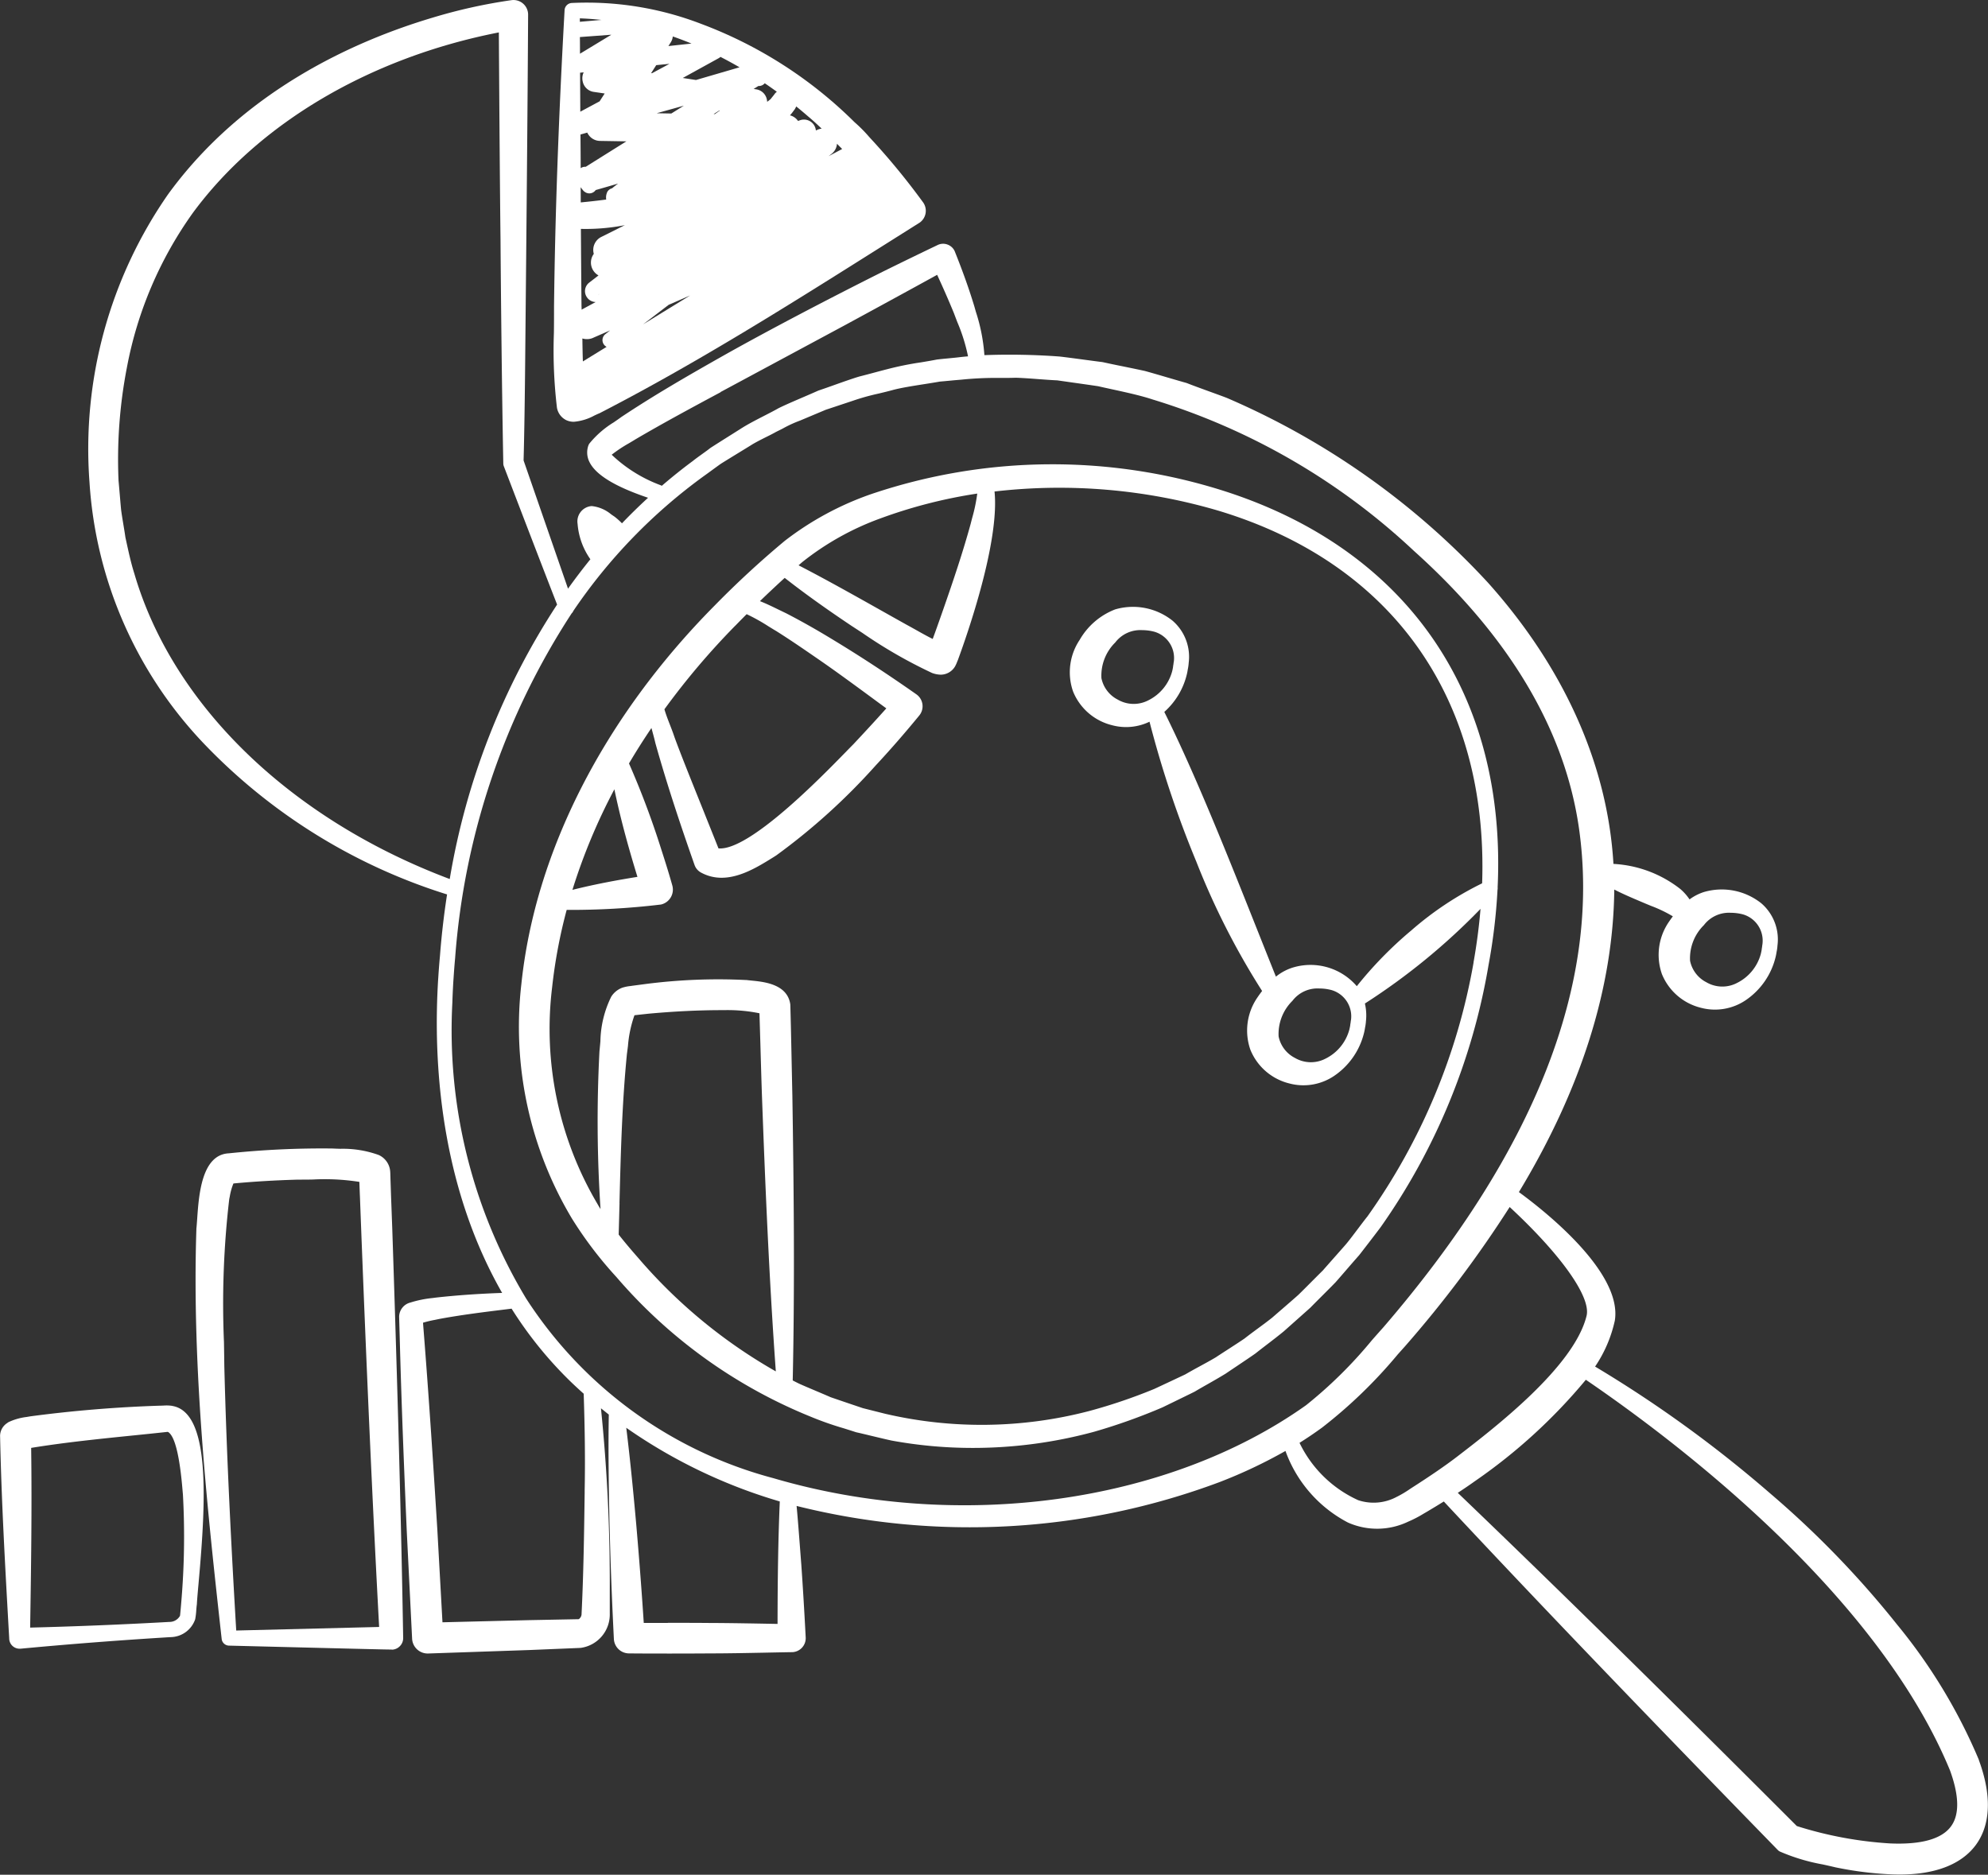
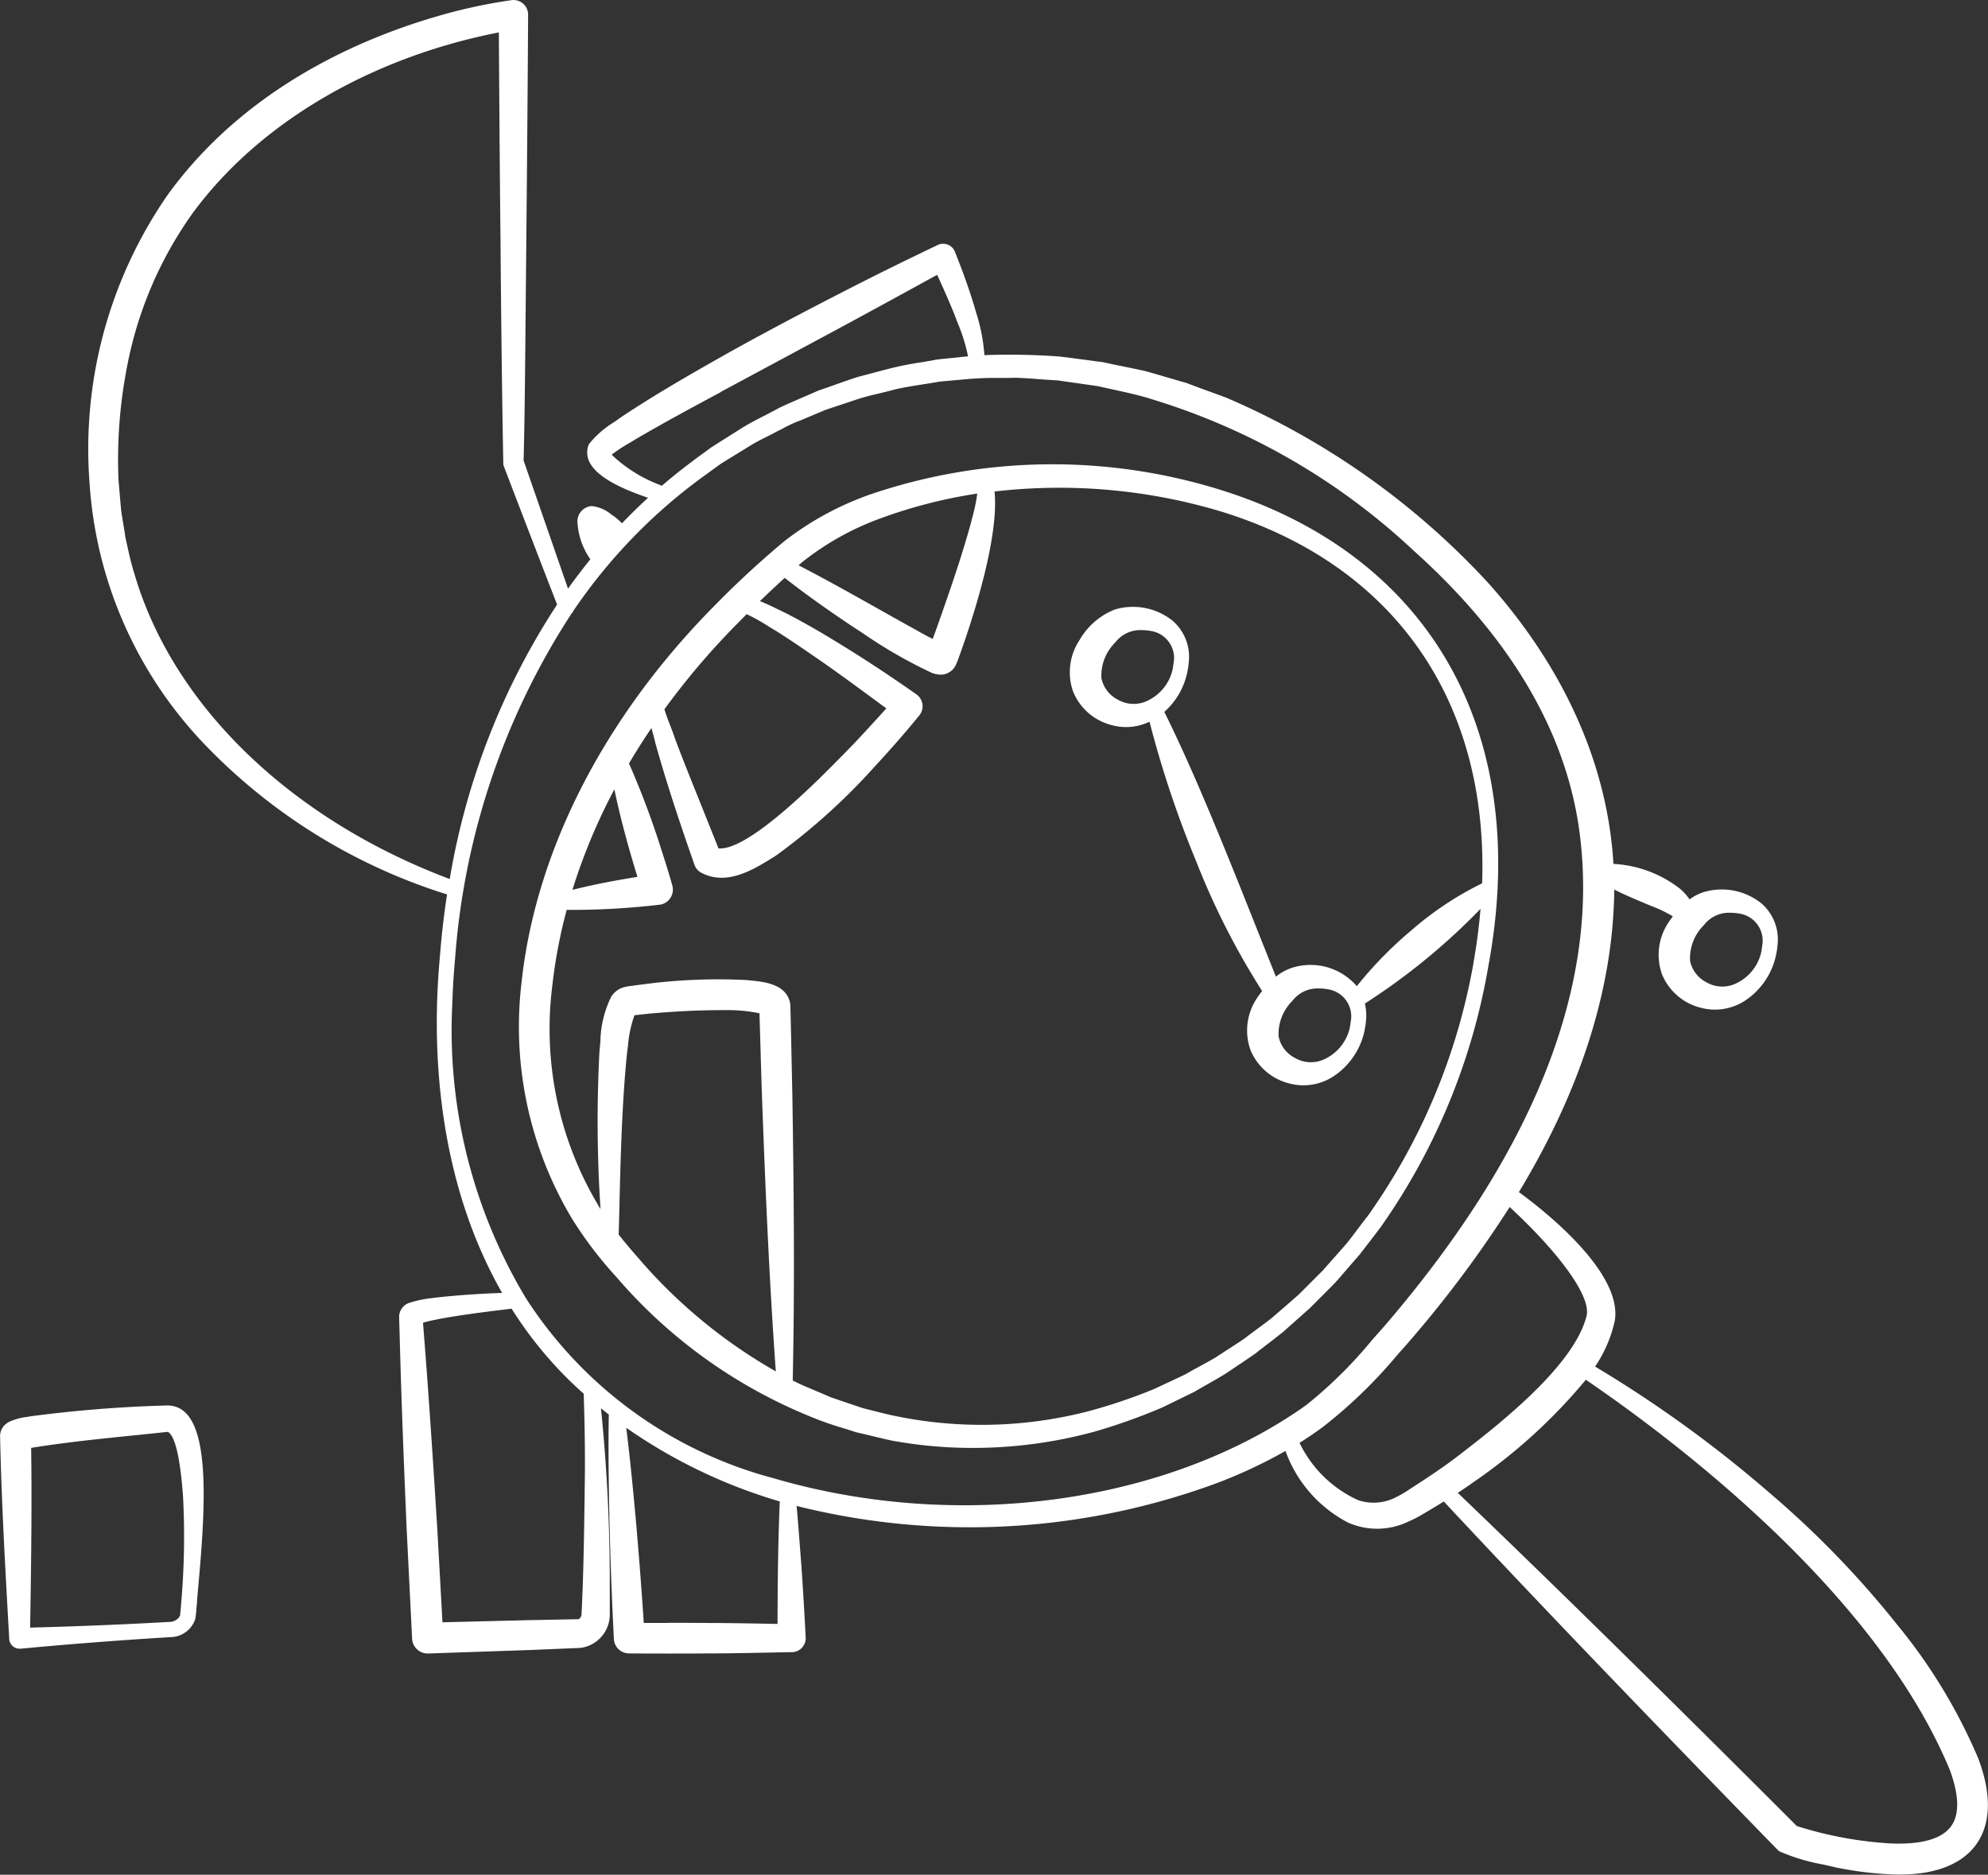
<svg xmlns="http://www.w3.org/2000/svg" id="Groupe_3776" data-name="Groupe 3776" width="126.813" height="119.592" viewBox="0 0 126.813 119.592">
  <rect x="0" y="0" width="126.813" height="119.592" fill="#333333" stroke="none" />
  <path id="Tracé_5821" data-name="Tracé 5821" d="M139.222,155.539a37.13,37.13,0,0,0,4.341-1.55l.662-.322c.5-.244,1.093-.531,1.372-.671l.03-.016c.268-.16.552-.321.838-.483.375-.214.764-.435,1.14-.667.159-.109.4-.271.665-.448.446-.3.952-.637,1.232-.838.242-.193.5-.39.758-.588.345-.264.7-.537,1.039-.816l.626-.557c.394-.351.834-.741,1.058-.942l.025-.024c.159-.164.436-.441.722-.727.332-.331.675-.675.88-.888.154-.174.431-.495.712-.819.3-.348.607-.7.785-.9.363-.466,1.057-1.366,1.38-1.8a40.77,40.77,0,0,0,6.873-16.7,36.822,36.822,0,0,0,.574-4.81.482.482,0,0,0,.008-.158c.576-12.308-5.756-21.513-17.389-25.264a36.068,36.068,0,0,0-22.586.184,19.405,19.405,0,0,0-5.5,2.978A60.08,60.08,0,0,0,115,102.835c-7.075,7.141-11.454,15.715-12.333,24.144a23.822,23.822,0,0,0,3.233,14.978,25.084,25.084,0,0,0,2.821,3.708,32.336,32.336,0,0,0,12.356,8.9,20.432,20.432,0,0,0,2.159.761c.273.086.532.167.756.241a.465.465,0,0,0,.05.014c.218.047.575.133.947.223.487.117.99.237,1.282.3a28.676,28.676,0,0,0,5.2.472,29.516,29.516,0,0,0,7.745-1.035M163.409,125.6v0a39.738,39.738,0,0,1-6.779,16.218c-.151.184-.366.47-.591.768-.288.382-.586.778-.775,1-.143.166-.415.472-.692.785-.3.34-.611.689-.778.883-.172.168-.45.446-.733.73-.323.325-.654.657-.83.826-.219.2-.643.564-1.029.9-.261.224-.5.434-.641.555-.286.228-.607.465-.918.694s-.593.438-.844.636c-.254.176-.742.491-1.178.773-.272.175-.523.339-.668.435-.315.187-.654.372-.993.556-.32.174-.64.349-.94.525-.445.211-1.561.734-1.978.928a34.316,34.316,0,0,1-4.169,1.414,27.142,27.142,0,0,1-13,.171l-1.419-.357c-.476-.159-1.6-.541-2.062-.7-.211-.095-.558-.241-.916-.393-.419-.177-.855-.361-1.089-.469q-.207-.1-.411-.207c.134-6.158.068-12.373-.023-18.182-.013-.562-.027-1.26-.043-1.995-.027-1.329-.057-2.782-.087-3.782a.46.46,0,0,0-.006-.06c-.2-1.263-1.667-1.409-2.457-1.488-.118-.012-.228-.022-.322-.036l-.037,0a36.138,36.138,0,0,0-6.451.259l-.81.107c-.036.006-.08.013-.128.019a2.489,2.489,0,0,0-.52.109,1.423,1.423,0,0,0-.676.543l-.021.034a6.7,6.7,0,0,0-.687,2.838c-.018.2-.036.41-.06.638a85.4,85.4,0,0,0,.068,10.064q-.11-.176-.209-.35a21.929,21.929,0,0,1-2.878-13.8,32.709,32.709,0,0,1,.928-4.935,48.183,48.183,0,0,0,5.984-.339.48.48,0,0,0,.077-.015.978.978,0,0,0,.672-1.223c-.187-.664-.408-1.385-.673-2.2a53.97,53.97,0,0,0-2.085-5.565c.449-.761.928-1.518,1.432-2.261l.064.235c.064.235.128.469.186.724.8,2.862,1.756,5.662,2.5,7.78a.887.887,0,0,0,.394.472c1.631.9,3.359-.174,4.621-.959l.2-.127a40.236,40.236,0,0,0,6.332-5.728c.9-.966,1.814-2.009,2.775-3.18a.93.93,0,0,0-.17-1.364c-1.869-1.312-3.646-2.474-5.433-3.552-.962-.585-1.919-1.124-2.859-1.611-.138-.066-.276-.134-.414-.2-.413-.2-.835-.411-1.275-.583.521-.506,1.05-1,1.579-1.484,1.276,1,2.679,2,4.278,3.069l.656.427a30.791,30.791,0,0,0,4.468,2.571,1.686,1.686,0,0,0,.562.108,1.065,1.065,0,0,0,.892-.51,1.951,1.951,0,0,0,.134-.285c.013-.032.025-.063.037-.089a.4.4,0,0,0,.016-.037c.655-1.78,2.666-7.579,2.342-10.764A35.9,35.9,0,0,1,147.169,96.8c11.081,3.357,17.185,12.008,16.784,23.759a20.627,20.627,0,0,0-4.513,3,24.932,24.932,0,0,0-3.482,3.562,3.886,3.886,0,0,0-4.1-1.183,3.24,3.24,0,0,0-1.059.574c-.357-.889-.729-1.826-1.114-2.792-1.885-4.741-4.015-10.1-6.006-14.095a4.662,4.662,0,0,0,1.438-2.4c.026-.1.044-.208.06-.312v0a3.015,3.015,0,0,0,.055-.375h0v-.013s0,0,0-.007a3.047,3.047,0,0,0-1.026-2.712,4.053,4.053,0,0,0-3.659-.722,4.459,4.459,0,0,0-2.267,1.946,3.714,3.714,0,0,0-.42,3.293,3.614,3.614,0,0,0,2.476,2.147,3.438,3.438,0,0,0,2.4-.221,66.868,66.868,0,0,0,2.988,8.934,47.771,47.771,0,0,0,4.194,8.244q-.166.214-.328.456a3.714,3.714,0,0,0-.42,3.293,3.614,3.614,0,0,0,2.476,2.147,3.5,3.5,0,0,0,2.861-.476,4.642,4.642,0,0,0,1.912-2.746c.028-.11.048-.22.065-.332v0a2.962,2.962,0,0,0,.055-.375h0v-.013a.016.016,0,0,1,0,0,3.37,3.37,0,0,0-.064-1.155,41.236,41.236,0,0,0,7.375-6.037c-.093,1.131-.243,2.276-.447,3.419m-54.478,15.352c.08-3.135.163-6.376.476-9.523.023-.163.044-.332.065-.5a7.585,7.585,0,0,1,.415-1.962c.2-.024.459-.052.656-.073l.216-.024c1.694-.155,3.207-.225,4.6-.229l.249,0a10.105,10.105,0,0,1,2.253.2c.018.587.038,1.278.059,1.988.034,1.176.068,2.4.1,3.286.206,5.618.455,11.619.884,17.571a33.075,33.075,0,0,1-8.787-7.251c-.475-.54-.881-1.024-1.237-1.476q.029-1.006.054-2.013M131.747,95.7a10.612,10.612,0,0,1-.322,1.546c-.035.133-.069.267-.1.388-.489,1.779-1.069,3.513-1.787,5.567l-.112.319c-.152.433-.346.982-.52,1.45-.362-.179-.74-.391-1.11-.6-.192-.107-.38-.212-.556-.307q-.758-.423-1.54-.864c-1.764-.992-3.581-2.013-5.35-2.927q.122-.108.245-.213a17.676,17.676,0,0,1,4.959-2.773,31.463,31.463,0,0,1,6.194-1.59m-15.431,8.425,0,0q.357-.368.72-.732a12,12,0,0,1,1.392.776c.175.108.349.215.512.311.918.578,1.838,1.213,2.65,1.773,1.133.778,2.592,1.851,3.879,2.8l.477.35c-.762.853-1.515,1.662-2.1,2.286-.147.148-.328.332-.535.545-1.546,1.583-6.129,6.278-8.072,6.1-.256-.65-.6-1.5-.958-2.4-.694-1.726-1.481-3.681-1.853-4.711-.086-.261-.187-.522-.289-.784-.131-.337-.255-.658-.348-.979a47.424,47.424,0,0,1,4.522-5.335m-10.391,16.855a37.4,37.4,0,0,1,2.677-6.415c.345,1.669.816,3.455,1.471,5.586-1.213.195-2.662.456-4.148.829M155.58,129.3v.005c-.01.086-.019.172-.038.262,0,.006,0,.012,0,.018s0,.005,0,.009q-.022.145-.057.288a2.911,2.911,0,0,1-1.52,1.86,2.022,2.022,0,0,1-1.953-.045,1.979,1.979,0,0,1-1.041-1.369,2.969,2.969,0,0,1,.879-2.271q.016-.018.029-.037a2.012,2.012,0,0,1,1.689-.753,3.056,3.056,0,0,1,.772.1,1.745,1.745,0,0,1,1.245,1.932v0m-11.307-22.853v0c-.01.086-.019.173-.038.263,0,.006,0,.012,0,.018a.075.075,0,0,1,0,.009q-.021.141-.055.28a2.911,2.911,0,0,1-1.523,1.868,2.021,2.021,0,0,1-1.953-.045,1.979,1.979,0,0,1-1.041-1.369,2.969,2.969,0,0,1,.879-2.272.452.452,0,0,0,.029-.037,2.014,2.014,0,0,1,1.69-.753,3.073,3.073,0,0,1,.772.1,1.746,1.746,0,0,1,1.245,1.932v0" transform="translate(-69.409 -64.21)" fill="#fff" />
  <path id="Tracé_5822" data-name="Tracé 5822" d="M138.085,114.447l0-.005a34.853,34.853,0,0,0-5.224-8.643,60.63,60.63,0,0,0-8.083-8.355,78.76,78.76,0,0,0-11.178-8.1,8.465,8.465,0,0,0,1.258-2.93c.505-3.109-4.571-7.07-6.119-8.2,3.977-6.574,6.022-13.059,6.084-19.3.549.283,1.111.521,1.66.755l.138.058c.182.079.364.153.545.228a8.566,8.566,0,0,1,1.394.668q-.14.184-.278.39a3.713,3.713,0,0,0-.42,3.293,3.614,3.614,0,0,0,2.476,2.147,3.5,3.5,0,0,0,2.861-.475,4.645,4.645,0,0,0,1.912-2.747c.028-.109.048-.22.065-.331v0a3,3,0,0,0,.055-.375h0v-.02a3.046,3.046,0,0,0-1.026-2.712,4.053,4.053,0,0,0-3.659-.722,3.137,3.137,0,0,0-.921.472,3.267,3.267,0,0,0-.591-.665,7.551,7.551,0,0,0-4.264-1.6c-.369-6.3-3.131-12.5-8.005-17.942A48.963,48.963,0,0,0,90.133,27.562c-.25-.1-.73-.272-1.221-.451-.527-.192-1.067-.389-1.34-.5l-.048-.016c-.276-.076-.736-.211-1.207-.349-.546-.16-1.106-.324-1.44-.414-.286-.064-.84-.178-1.387-.291-.51-.1-1.015-.209-1.287-.269l-.046-.008c-.253-.031-.664-.086-1.1-.144-.61-.082-1.267-.17-1.636-.21a43.748,43.748,0,0,0-4.777-.087,11.5,11.5,0,0,0-.544-2.766l-.1-.353c-.331-1.092-.738-2.235-1.254-3.52a.811.811,0,0,0-.483-.425.8.8,0,0,0-.621.049c-1.1.525-2.253,1.086-3.433,1.668-3.724,1.864-7.415,3.806-10.128,5.33-2.479,1.4-4.546,2.6-6.594,3.962-.161.119-.325.231-.49.344a6.1,6.1,0,0,0-1.546,1.346.487.487,0,0,0-.069.13,1.344,1.344,0,0,0,.079,1.072c.507,1.007,2.21,1.747,3.728,2.262-.572.525-1.129,1.07-1.664,1.629a4.4,4.4,0,0,0-.468-.419l-.036-.026c-.064-.042-.129-.087-.194-.133a2.3,2.3,0,0,0-1.2-.518.458.458,0,0,0-.073,0,.981.981,0,0,0-.86,1.132,4.523,4.523,0,0,0,.816,2.257c-.494.61-.971,1.238-1.427,1.876L45.249,31.54c.046-1.676.081-3.968.108-7,.07-7.164.148-15.318.181-21.417a.933.933,0,0,0-1.058-.945,33.891,33.891,0,0,0-5.032,1.115C34.39,4.8,27.357,7.982,22.575,14.558a28.445,28.445,0,0,0-5.016,18.374,26.592,26.592,0,0,0,7.309,16.685,36.515,36.515,0,0,0,15.5,9.609q-.3,1.934-.453,3.916v0q-.032.346-.059.694-.025.319-.045.638h0l-.014.206h0v0q-.014.222-.025.446-.023.455-.038.906s0,.008,0,.013,0,.005,0,.008h0v0h0v0c-.152,4.969.461,12.149,4.147,18.593-1.546.054-2.939.154-4.243.3l-.194.026a6.958,6.958,0,0,0-1.406.285.949.949,0,0,0-.728.9c.005.223.014.523.023.824s.017.6.023.83c.111,4.181.294,8.626.441,12.035l.341,6.858a.994.994,0,0,0,1.023.944l6.45-.221,3.27-.136a2.148,2.148,0,0,0,1.866-2.187c0-.184,0-.476,0-.761,0-.251,0-.5,0-.668a110.275,110.275,0,0,0-.562-11.669q.248.2.5.4c-.019,1.051-.023,2.178-.011,3.436.031,3.461.141,7.019.335,10.88a.969.969,0,0,0,.974.92c1.291.014,3.893.011,5.181,0,.989,0,2.221-.022,3.412-.046.641-.013,1.26-.026,1.825-.034a.893.893,0,0,0,.844-.938c-.09-1.728-.182-3.246-.28-4.644-.026-.331-.054-.7-.083-1.08-.066-.865-.138-1.819-.217-2.665a45.479,45.479,0,0,0,26.976-1.52,31.349,31.349,0,0,0,4.208-1.988,8.339,8.339,0,0,0,3.984,4.566,4.583,4.583,0,0,0,3.85-.058,7.489,7.489,0,0,0,.983-.51l.184-.107c.373-.22.741-.444,1.1-.667,7.2,7.719,15.155,15.922,21.3,22.228a.484.484,0,0,0,.132.1,12.344,12.344,0,0,0,2.731.824c.271.059.537.118.807.183a22.127,22.127,0,0,0,3.4.442q.366.02.713.02c2.267,0,3.936-.646,4.853-1.886.667-.9,1.241-2.576.19-5.427M20.419,38.757c-.205-.642-.361-1.354-.511-2.043l-.061-.282c-.026-.2-.073-.477-.121-.77-.064-.387-.13-.788-.155-1.018-.019-.189-.049-.551-.08-.912s-.062-.731-.079-.9a30.825,30.825,0,0,1,.537-7.242,24.79,24.79,0,0,1,4.222-9.868c4.224-5.717,11.306-9.883,19.5-11.486.021,3.306.064,9.843.106,13.157.026,3.821.093,9.942.178,14.349a.484.484,0,0,0,.032.164c1.61,4.206,2.725,7.1,3.4,8.828a45.653,45.653,0,0,0-6.849,17.509C30.375,54.419,22.869,47.156,20.419,38.757M124.268,62.433v0c-.01.088-.019.175-.038.266,0,.006,0,.012,0,.018s0,.005,0,.008c-.015.1-.034.192-.057.287a2.913,2.913,0,0,1-1.521,1.861,2.019,2.019,0,0,1-1.953-.045,1.979,1.979,0,0,1-1.041-1.369,2.968,2.968,0,0,1,.879-2.272c.01-.012.02-.024.029-.037a2.012,2.012,0,0,1,1.689-.753,3.078,3.078,0,0,1,.772.1,1.745,1.745,0,0,1,1.244,1.932h0m-18.33,34.22a35,35,0,0,0,7.069-6.463c5.722,3.9,18.56,13.6,23.23,24.922.589,1.621.61,2.822.062,3.568-.591.807-1.9,1.173-3.882,1.088a24.594,24.594,0,0,1-5.953-1.109c-8.451-8.459-15.533-15.419-21.626-21.255.4-.263.765-.511,1.1-.751m-65.866,9.008-.328-5.916c-.225-3.633-.53-8.38-.889-12.878l-.024-.316a6.74,6.74,0,0,1,.739-.178c.1-.02.2-.041.287-.06,1.4-.261,2.845-.439,4.244-.612l.38-.047a25.142,25.142,0,0,0,3.75,4.639c.27.26.555.525.849.787.076,2.281.1,4.3.062,6.157v0l0,.179c-.035,2.549-.072,5.185-.2,7.764a.418.418,0,0,1-.178.283l-3.2.062ZM45.4,84.985A33.178,33.178,0,0,1,40.707,66.1s0-.007,0-.011,0-.006,0-.009h0v0h0q.014-.441.037-.882.011-.221.025-.442h0l.014-.2v0q.02-.312.044-.622.026-.34.058-.682v-.008A46.54,46.54,0,0,1,48.313,41.3a.5.5,0,0,0,.113-.166,34.556,34.556,0,0,1,8.327-8.6c.122-.086.317-.228.515-.373.219-.16.443-.323.562-.406.175-.113.953-.589,1.47-.906l.446-.274c.257-.166.628-.353.987-.533.205-.1.4-.2.546-.281s.323-.162.5-.254a7.741,7.741,0,0,1,1.062-.493l.04-.015,1.639-.689,1.684-.56.021-.007a14.745,14.745,0,0,1,1.67-.468c.308-.074.608-.146.886-.222.515-.143,1.332-.271,2.053-.384.357-.056.694-.109.967-.159.141-.011.368-.032.6-.054.273-.026.554-.052.736-.065a21.617,21.617,0,0,1,2.53-.114c.334,0,.668,0,.975-.012.461.014.959.051,1.44.088.409.03.818.061,1.212.079l.856.122c.629.089,1.366.193,1.757.253.248.058.533.119.834.185.892.194,1.9.414,2.6.649a42.388,42.388,0,0,1,16.7,9.668c6.081,5.457,9.624,11.407,10.529,17.685,1.411,9.877-2.787,20.592-12.473,31.842q-.369.412-.736.83a28.339,28.339,0,0,1-4.2,4.145c-8.854,6.287-22.192,8.112-33.981,4.652A27,27,0,0,1,45.4,84.985M57.817,27.175l7.9-4.247c1.478-.8,4.153-2.259,5.913-3.228.361.78.722,1.6,1.072,2.45.072.194.146.388.222.583A11.288,11.288,0,0,1,73.6,24.9c-.225.019-.429.04-.624.064h0c-.138.017-.377.039-.621.063-.287.027-.581.056-.739.077l-.032.005c-.273.055-.614.112-.977.173a20.112,20.112,0,0,0-2.167.439c-.21.052-.518.135-.832.219-.343.092-.693.185-.943.247-.4.118-1.122.372-1.758.6-.327.116-.627.221-.837.291l-.046.018c-.209.095-.529.233-.876.382-.6.258-1.28.55-1.65.738-.279.158-.593.319-.911.482-.518.266-1.054.541-1.5.829l-.569.359c-.519.327-1.2.756-1.353.859l-.035.025c-.1.084-.29.218-.481.356-.233.168-.474.342-.594.442-.664.49-1.316,1.011-1.987,1.589l-.079-.037a9.106,9.106,0,0,1-3.12-1.944,8.7,8.7,0,0,1,1.1-.731c.149-.089.3-.177.43-.259,1.773-1.04,3.627-2.038,5.421-3m-3.37,78.511c-.538,0-1.069,0-1.535,0-.128-1.967-.285-4.033-.481-6.3-.166-1.846-.368-3.98-.635-6.148a33.543,33.543,0,0,0,9.793,4.7c-.095,2.219-.139,4.664-.142,7.812-1.36-.026-3.041-.057-4.271-.06-.688-.007-1.723-.01-2.73-.01M96.192,93.231a30.977,30.977,0,0,0,4.823-4.666l.466-.521a73.677,73.677,0,0,0,6.67-8.878c3.265,3.028,5.179,5.72,4.909,6.924-.781,3.252-5.841,7.14-8.272,9.008-.749.573-1.664,1.2-2.884,1.982l-.119.078a6.707,6.707,0,0,1-.789.472l-.03.014a3.109,3.109,0,0,1-2.477.224,7.659,7.659,0,0,1-3.743-3.659q.749-.469,1.446-.978" transform="translate(-11.85 -2.168)" fill="#fff" />
-   <path id="Tracé_5823" data-name="Tracé 5823" d="M109.552,28.555a1.089,1.089,0,0,0,.589.737,1.133,1.133,0,0,0,.477.1,3.317,3.317,0,0,0,1.312-.4c.111-.052.214-.1.3-.135l.044-.02c6.157-3.17,12.105-6.92,17.858-10.546q1.269-.8,2.539-1.6a.473.473,0,0,0,.04-.028.925.925,0,0,0,.166-1.293,44.98,44.98,0,0,0-3.168-3.874c-.082-.088-.171-.185-.263-.287a9.274,9.274,0,0,0-.921-.926A27.616,27.616,0,0,0,118.716,4a20.309,20.309,0,0,0-8.235-1.324.485.485,0,0,0-.455.462c-.385,6.934-.605,13.11-.673,18.89,0,.565,0,1.129-.008,1.691a31.028,31.028,0,0,0,.194,4.773.46.46,0,0,0,.014.063M111,3.656q.686.026,1.376.1L111,3.876c0-.075,0-.148,0-.22m5.649,1.768.14-.218,0,0a.871.871,0,0,0,.14-.394q.6.208,1.193.453Zm-1.1,1.725.323-.507.845-.084-1.116.6Zm1.141,4.406.01-.006h.009Zm-4.455,9.685a.234.234,0,0,1-.038.037l-.005-.007.044-.031m-.959-6.545a.486.486,0,0,0,.64.016.545.545,0,0,0,.094-.1c.476-.135.955-.274,1.43-.414-.148.11-.278.21-.383.3a.5.5,0,0,0-.3.219.842.842,0,0,0-.077.5c-.557.073-1.088.133-1.6.181l-.024,0c0-.32,0-.643-.006-.969a2.462,2.462,0,0,0,.219.273m1.1,2.9a.924.924,0,0,0-.48,1.08.938.938,0,0,0,.3,1.376l-.593.459,0,0a.684.684,0,0,0-.156.919.693.693,0,0,0,.567.32l-.895.485q0-.11-.007-.218c-.012-1.185-.026-2.938-.039-4.932l.056,0a12.969,12.969,0,0,0,2.746-.239Zm5.665,3.734-3,1.843,1.631-1.246Zm1.9-11.8-.319.228h-.079l.366-.231Zm-2.3-.307-.8.5L115.9,9.71Zm-6.259,3.9a.492.492,0,0,0-.307.077l-.016.011c0-.716-.008-1.436-.012-2.149l.432-.121a.914.914,0,0,0,.175.255.9.9,0,0,0,.637.275l1.683.028c-.916.572-1.794,1.122-2.591,1.623m.462,10.913,1.091-.477-.3.238a.485.485,0,0,0-.085.678.49.49,0,0,0,.161.134l-1.505.926-.008.005c-.017-.49-.025-.981-.032-1.466a.98.98,0,0,0,.682-.038m15.025-11.591q.111-.084.217-.17a.888.888,0,0,0,.317-.622l.219.222.112.113Zm-.772-1.66-.04.02a.773.773,0,0,0-.043-.19.763.763,0,0,0-.984-.456l-.11.04a.924.924,0,0,0-.058-.075.882.882,0,0,0-.457-.283l.023-.029a2.227,2.227,0,0,0,.2-.251l.063-.081a.451.451,0,0,0,.059-.1c.009-.015.018-.03.027-.048s.019-.04.027-.06q.393.319.779.655c.258.214.548.479.844.763a.887.887,0,0,0-.329.1M123.413,8.5c-.052.068-.106.135-.16.2l-.078.1a2.1,2.1,0,0,1-.226.18.873.873,0,0,0-.023-.161.815.815,0,0,0-.686-.636l-.153-.024.3-.187a.516.516,0,0,0,.155-.015.5.5,0,0,0,.253-.16q.388.263.771.542a.785.785,0,0,0-.157.162M111,4.85l2.009-.149-2,1.212c0-.37,0-.725-.006-1.063m.241,2.252a.877.877,0,0,0-.061.582.84.84,0,0,0,.717.666l.684.1-.323.5-1.232.661c-.005-.86-.01-1.7-.014-2.487Zm7.161.487-.839-.129,2.276-1.254a.573.573,0,0,0,.128-.091q.611.313,1.216.664l-2.781.811" transform="translate(-74.012 -2.486)" fill="#fff" />
-   <path id="Tracé_5824" data-name="Tracé 5824" d="M51.063,231.927h0l-.037-1.1c0-.035,0-.092-.005-.154,0-.115-.008-.241-.012-.281a1.254,1.254,0,0,0-.7-1.021l-.033-.015a6.716,6.716,0,0,0-2.451-.395c-.166-.005-.33-.01-.508-.019a57.045,57.045,0,0,0-6.6.308c-1.733.083-1.912,2.646-2.019,4.177-.017.245-.032.461-.051.629,0,.013,0,.027,0,.039-.292,8.926.72,18.072,1.614,26.141v0h0a.491.491,0,0,0,.011.059h0v0a.483.483,0,0,0,.151.242h0a.48.48,0,0,0,.315.118l4.441.111c4.553.114,5.643.14,5.931.139v.008a.736.736,0,0,0,.528-.234.728.728,0,0,0,.2-.526c-.118-7.042-.338-15.326-.695-26.07Zm-10.656,9.378a57.4,57.4,0,0,1,.337-9.142l.034-.163a3.728,3.728,0,0,1,.233-.827c1.291-.122,2.681-.205,4.125-.245.313,0,.635,0,.961-.008a14.221,14.221,0,0,1,2.948.152v.035c.013.347.027.756.033.857.41,10.839.812,19.842,1.227,27.5l-9.116.227c-.3-5.073-.613-11-.76-16.874q-.009-.755-.022-1.511" transform="translate(-26.12 -155.677)" fill="#fff" />
  <path id="Tracé_5825" data-name="Tracé 5825" d="M10.971,279.709a2.448,2.448,0,0,0-.543-.016c-.067,0-.135.007-.214.006a83.023,83.023,0,0,0-8.28.68l-.238.041a3.77,3.77,0,0,0-1.138.322.469.469,0,0,0-.069.043l-.035.026a.985.985,0,0,0-.448.773.451.451,0,0,0,0,.072c.086,4.092.32,8.241.545,12.255l.036.624a.66.66,0,0,0,.66.667c.02,0,.041,0,.061,0,3.11-.293,6.325-.541,9.554-.738a1.686,1.686,0,0,0,1.589-1.14,4.66,4.66,0,0,0,.07-.59c.011-.13.02-.251.031-.317a.515.515,0,0,0,.006-.054c.016-.307.058-.779.112-1.377.473-5.254.771-10.89-1.7-11.274M1.923,293.856c.06-3.742.118-7.6.065-11.464,2.119-.347,4.381-.577,6.573-.8.7-.071,1.385-.141,2.092-.218a.126.126,0,0,1,.114.035c.4.311.7,1.546.876,3.67.01.114.018.213.025.274a49.007,49.007,0,0,1-.11,6.941c-.023.283-.055.651-.075.809a.769.769,0,0,1-.682.391c-2.972.166-5.955.288-8.877.362" transform="translate(0 -190.028)" fill="#fff" />
</svg>